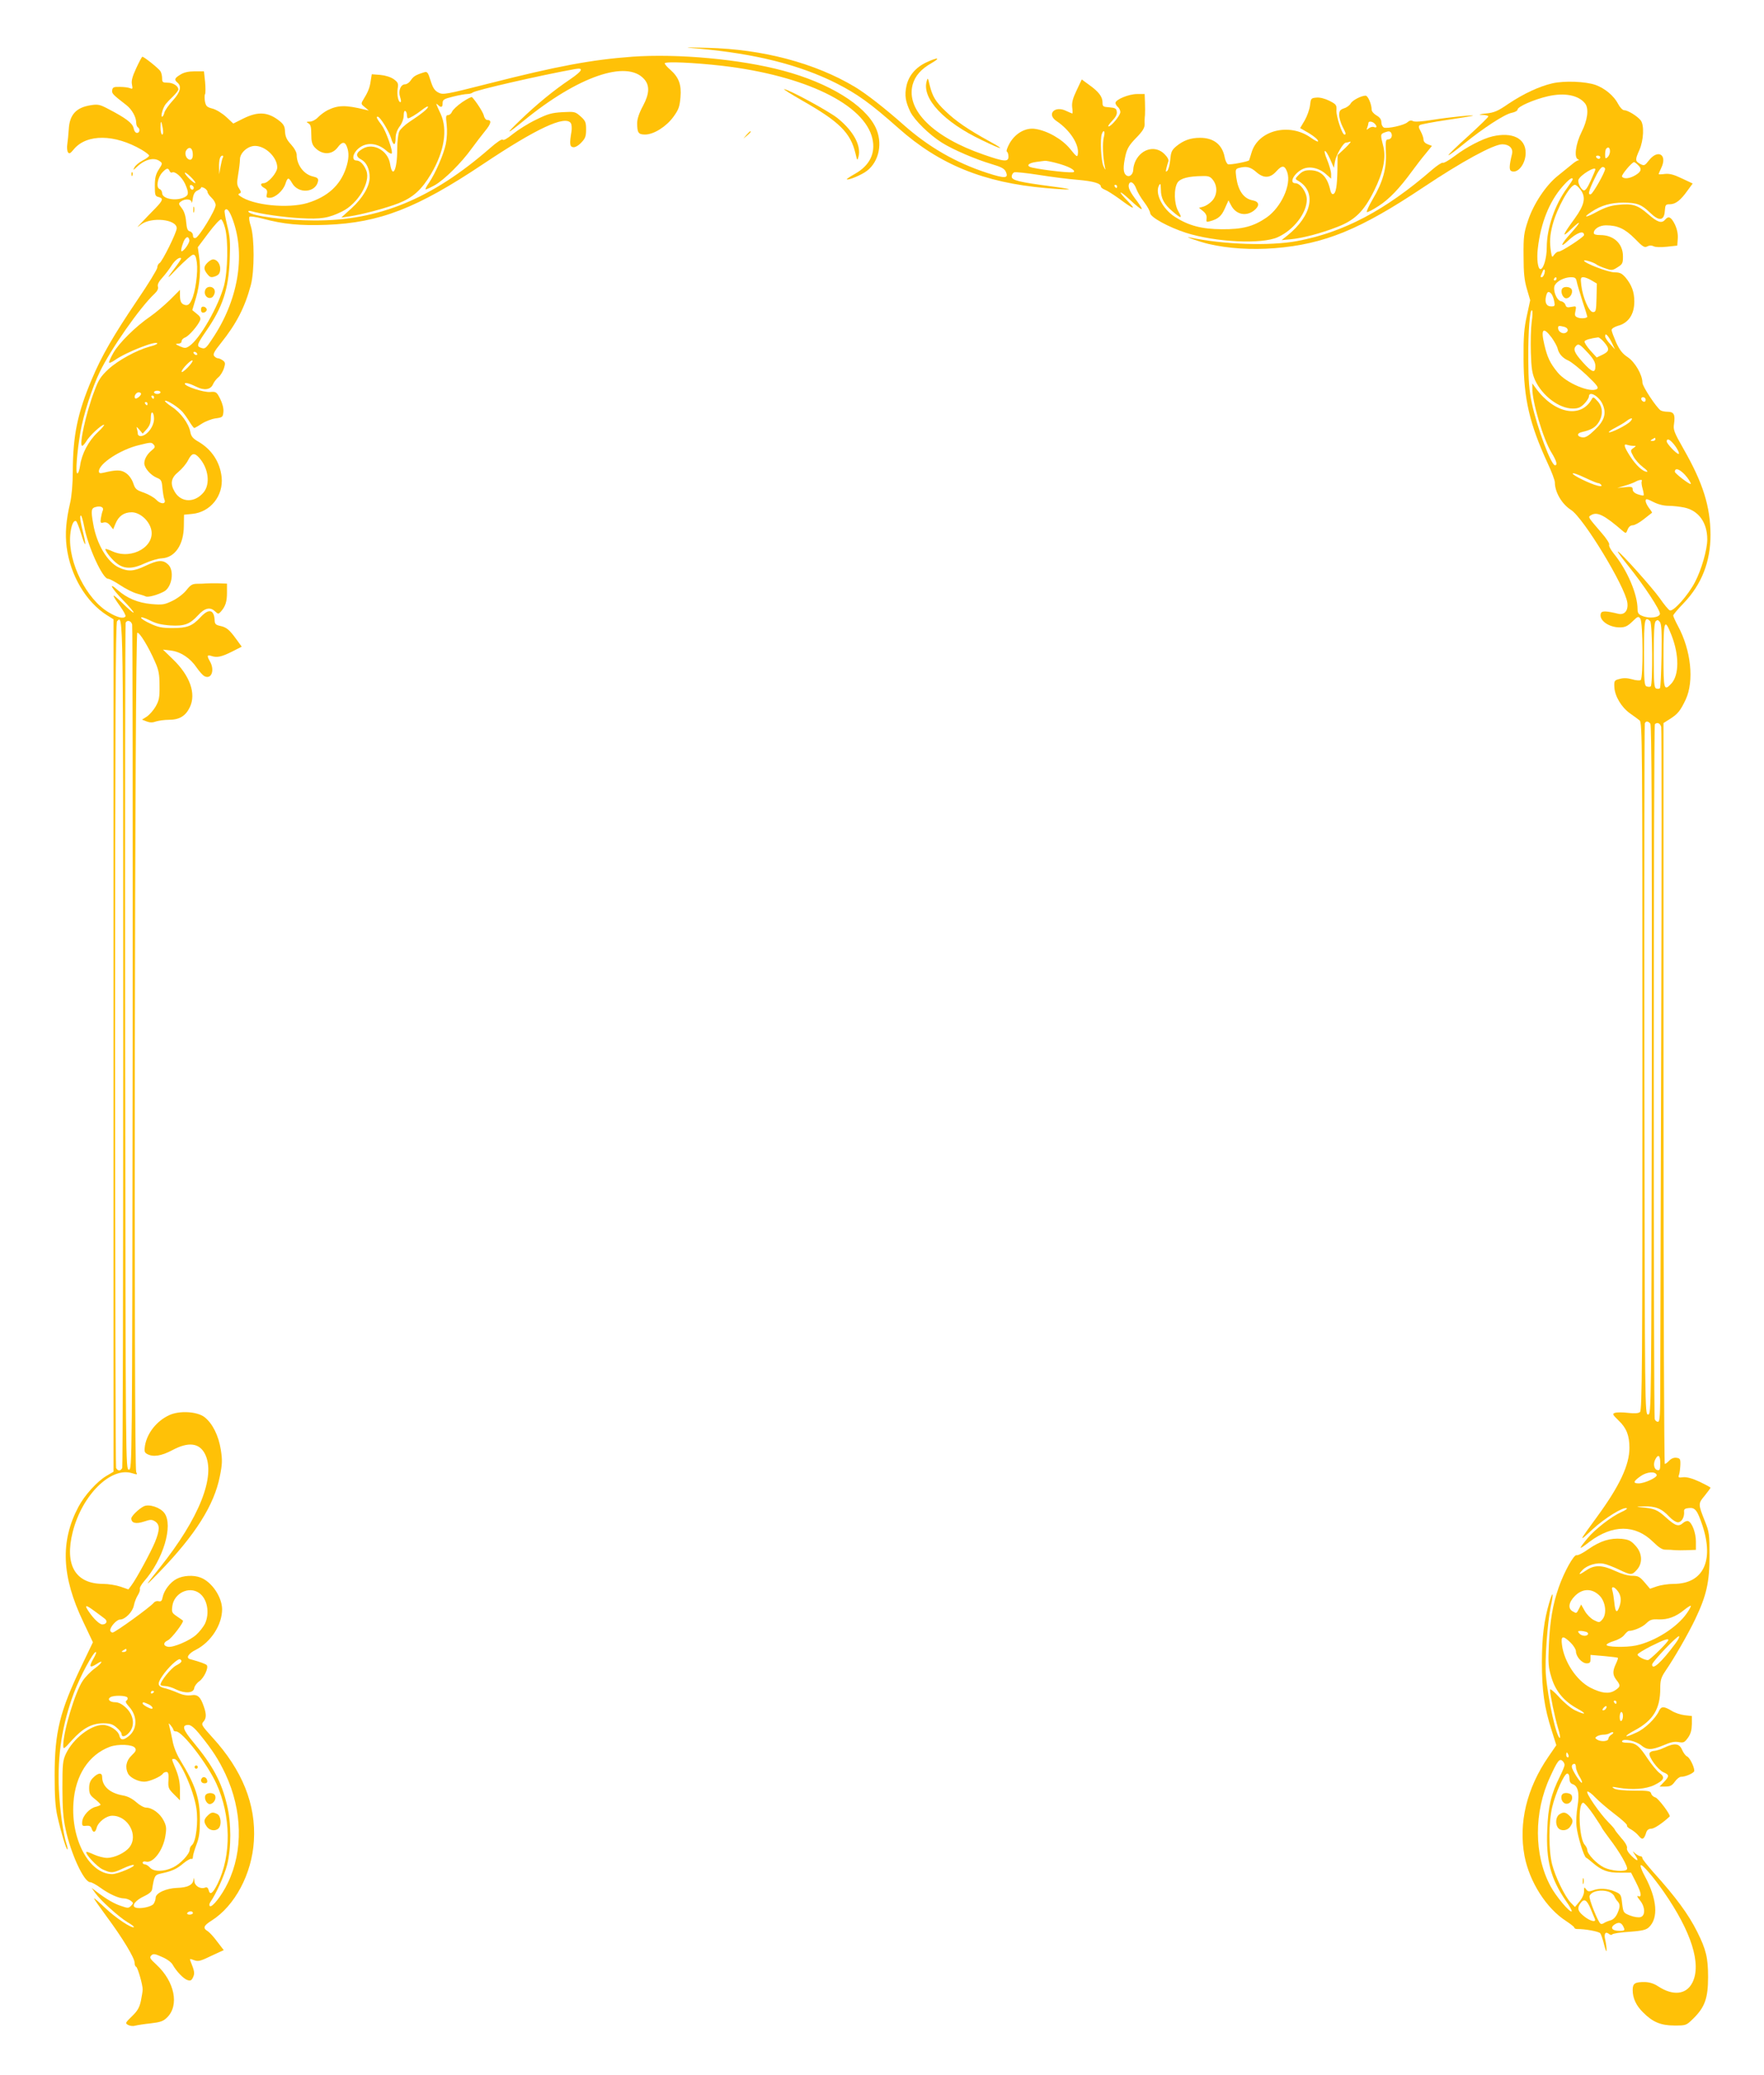
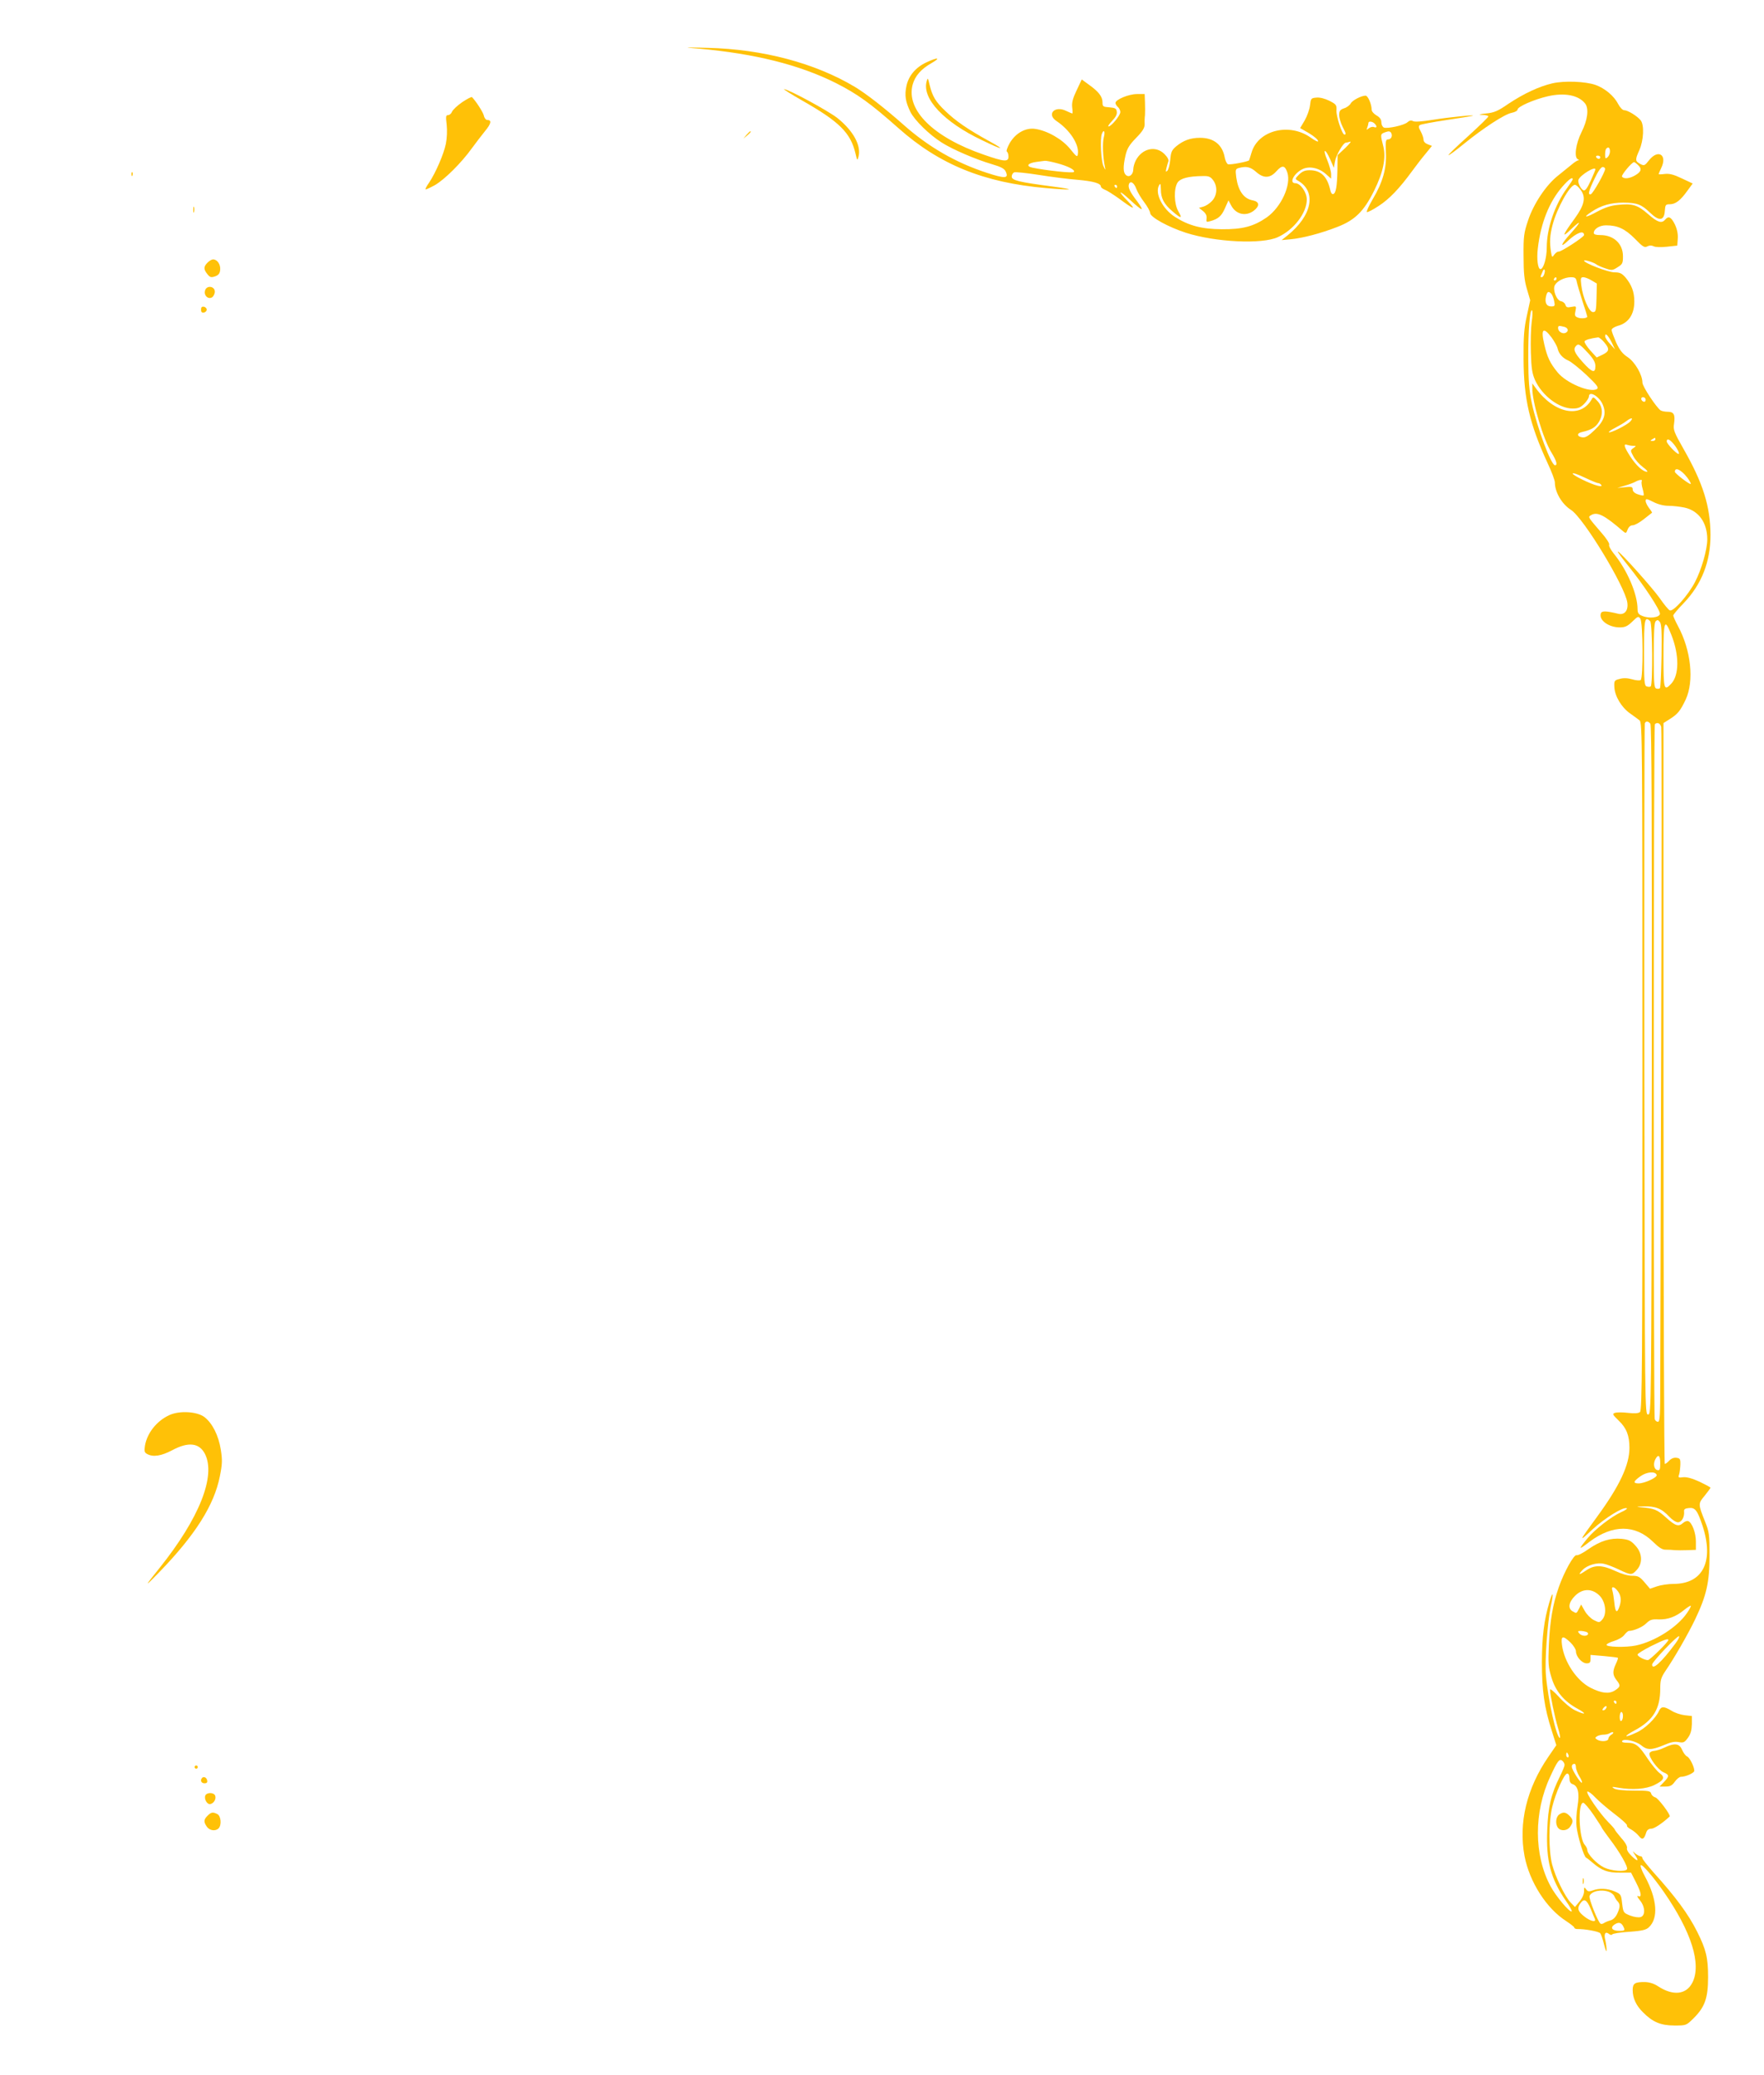
<svg xmlns="http://www.w3.org/2000/svg" version="1.0" width="1088pt" height="1280pt" viewBox="0 0 1088 1280" preserveAspectRatio="xMidYMid meet">
  <g transform="translate(0,1280) scale(0.1,-0.1)" fill="#ffc107" stroke="none">
    <path d="M4310 12500 c345 -31 619 -99 845 -212 134 -68 212 -124 387 -279 252 -224 527 -336 908 -369 173 -15 192 -10 39 10 -207 27 -249 38 -249 61 0 11 7 22 15 26 9 3 77 -4 153 -16 75 -12 183 -26 238 -30 99 -9 144 -22 144 -42 0 -5 11 -14 24 -19 14 -5 53 -30 88 -55 92 -68 109 -74 56 -18 -68 69 -59 76 13 9 33 -31 64 -56 70 -56 5 0 -7 21 -27 48 -45 58 -58 86 -51 106 9 24 32 9 46 -30 7 -19 28 -55 48 -81 20 -26 36 -56 37 -67 1 -26 113 -87 221 -122 182 -58 468 -72 566 -27 98 44 179 149 179 232 0 45 -39 101 -71 101 -39 0 -10 59 43 86 41 21 100 10 144 -28 l34 -30 0 28 c0 16 -11 55 -24 87 -30 71 -14 76 18 5 l23 -53 7 40 c7 39 51 115 67 115 4 0 16 3 26 6 10 4 -3 -13 -29 -38 l-48 -45 -1 -89 c-2 -103 -9 -146 -26 -151 -7 -3 -15 8 -18 24 -19 85 -58 123 -128 123 -28 0 -45 -7 -65 -27 -25 -25 -25 -27 -7 -37 117 -67 89 -216 -65 -339 l-35 -28 55 5 c75 7 188 37 288 76 109 42 164 96 227 223 56 113 75 202 57 274 -19 74 -19 76 11 87 22 8 30 7 37 -3 11 -19 1 -41 -19 -41 -14 0 -16 -11 -13 -80 5 -99 -19 -184 -82 -290 -24 -41 -40 -77 -35 -78 6 -2 38 15 73 38 65 42 128 108 206 215 24 33 61 81 83 107 l39 48 -26 10 c-16 6 -26 17 -26 29 0 11 -8 33 -17 50 -14 25 -15 33 -5 40 7 4 79 18 160 30 81 12 154 24 162 26 37 10 -145 -8 -242 -24 -68 -11 -113 -14 -123 -8 -11 6 -22 4 -34 -7 -20 -19 -123 -41 -145 -33 -9 4 -16 18 -16 32 0 18 -9 31 -30 43 -17 10 -30 25 -30 36 0 33 -23 86 -37 86 -27 0 -82 -29 -92 -48 -6 -11 -24 -25 -41 -30 -25 -9 -30 -16 -30 -42 0 -17 9 -48 20 -70 22 -43 24 -50 12 -50 -14 0 -52 115 -49 150 2 32 -2 37 -43 58 -28 14 -59 22 -80 20 -34 -3 -35 -5 -40 -48 -3 -25 -18 -67 -33 -93 l-28 -47 31 -18 c46 -25 80 -52 80 -63 0 -6 -20 4 -44 21 -133 96 -327 47 -367 -92 -7 -24 -14 -45 -15 -47 -7 -8 -117 -29 -130 -24 -7 3 -16 21 -20 41 -14 79 -67 122 -152 122 -60 0 -103 -16 -148 -53 -27 -23 -32 -35 -36 -82 -3 -31 -11 -61 -18 -68 -10 -10 -11 -7 -6 15 3 14 9 33 12 42 4 10 -5 27 -24 46 -54 54 -138 35 -177 -40 -8 -16 -15 -40 -15 -53 0 -34 -25 -54 -45 -37 -18 15 -19 51 -3 122 10 42 23 64 65 107 41 42 53 62 53 85 -1 17 0 42 2 56 1 14 1 49 0 78 l-2 52 -47 0 c-51 0 -133 -34 -133 -55 0 -7 7 -18 15 -25 8 -7 15 -21 15 -31 0 -21 -56 -89 -73 -89 -6 0 4 15 22 34 22 23 32 41 29 57 -2 20 -10 24 -45 27 -40 3 -43 5 -43 31 0 35 -24 66 -83 108 l-45 33 -32 -68 c-24 -50 -30 -76 -27 -104 3 -21 3 -38 1 -38 -2 0 -19 7 -38 16 -71 35 -123 -21 -59 -63 82 -55 140 -144 131 -203 -3 -21 -7 -19 -48 32 -49 60 -140 112 -215 123 -59 9 -121 -26 -157 -87 -15 -27 -23 -50 -18 -53 6 -4 10 -17 10 -31 0 -34 -26 -32 -152 12 -311 107 -481 275 -439 432 15 54 52 96 115 132 61 35 42 39 -29 6 -67 -31 -110 -82 -124 -145 -13 -59 -6 -99 24 -161 26 -52 117 -141 193 -189 67 -43 210 -104 308 -133 58 -17 79 -28 87 -46 20 -43 -3 -45 -116 -8 -193 63 -361 160 -516 298 -113 100 -228 190 -298 232 -245 147 -569 233 -908 241 -153 4 -155 3 -55 -5z m4168 -462 c17 -17 15 -29 -3 -22 -8 4 -23 0 -32 -7 -15 -12 -16 -12 -10 4 4 10 7 23 7 28 0 13 24 11 38 -3z m-1670 -85 c-9 -35 -6 -121 7 -183 5 -22 3 -21 -9 5 -15 30 -22 168 -10 199 12 32 22 15 12 -21z m-295 -158 c74 -19 122 -44 110 -56 -8 -8 -170 9 -256 27 -41 9 -28 28 24 35 24 3 49 7 54 7 6 1 37 -5 68 -13z m1427 -59 c25 -77 -38 -214 -127 -277 -81 -56 -149 -74 -278 -73 -124 1 -203 22 -288 76 -77 49 -126 147 -98 195 8 15 10 10 11 -25 0 -55 19 -91 72 -136 53 -46 63 -46 36 0 -27 46 -29 140 -5 178 18 26 66 39 156 40 36 1 47 -4 63 -25 29 -39 26 -94 -7 -129 -15 -16 -39 -31 -54 -35 l-26 -7 25 -20 c17 -14 24 -28 22 -45 -3 -22 -1 -24 20 -18 52 14 72 32 93 80 l22 49 17 -32 c29 -55 91 -69 140 -31 37 29 34 55 -7 63 -56 10 -90 59 -102 142 -6 48 -5 52 17 58 45 12 71 6 105 -24 47 -42 87 -40 126 4 35 39 52 37 67 -8z m-1050 -86 c0 -5 -2 -10 -4 -10 -3 0 -8 5 -11 10 -3 6 -1 10 4 10 6 0 11 -4 11 -10z" />
-     <path d="M3898 12450 c-247 -18 -462 -58 -878 -164 -272 -69 -287 -72 -316 -57 -23 12 -34 28 -48 73 -16 52 -21 58 -40 52 -52 -16 -66 -25 -82 -49 -9 -14 -25 -25 -35 -25 -28 0 -44 -41 -31 -79 6 -18 7 -31 2 -31 -14 0 -23 46 -17 85 5 30 2 37 -25 57 -19 13 -51 23 -83 26 l-52 4 -7 -44 c-6 -42 -17 -67 -47 -116 -13 -21 -12 -25 11 -43 l25 -21 -25 6 c-119 29 -165 28 -230 -4 -19 -10 -46 -30 -59 -44 -14 -15 -36 -26 -50 -26 -23 -1 -24 -2 -8 -11 13 -8 17 -23 17 -68 0 -44 5 -62 21 -80 45 -48 106 -48 142 0 26 36 45 37 57 3 14 -37 12 -76 -6 -131 -36 -107 -114 -177 -237 -215 -121 -36 -337 -15 -417 43 -12 8 -12 12 -2 16 10 4 10 10 -3 30 -14 21 -15 34 -6 87 6 35 11 76 11 93 0 40 48 83 93 83 65 0 137 -71 137 -133 0 -32 -56 -97 -84 -97 -23 0 -20 -17 5 -30 16 -9 19 -18 15 -36 -5 -20 -3 -24 18 -24 33 0 82 43 96 85 14 43 20 43 42 5 39 -68 147 -59 160 14 2 15 -5 21 -30 27 -57 12 -102 71 -102 134 0 15 -14 41 -35 64 -27 29 -35 48 -37 79 -1 32 -8 45 -34 66 -71 56 -132 60 -223 15 l-62 -31 -43 40 c-25 23 -62 46 -85 52 -35 9 -41 15 -47 45 -3 18 -3 39 1 45 3 6 3 40 0 75 l-7 65 -57 0 c-38 0 -66 -6 -88 -20 -37 -22 -40 -32 -18 -50 27 -23 17 -60 -30 -111 -24 -26 -47 -59 -51 -73 -3 -14 -10 -26 -14 -26 -11 0 5 57 22 78 7 9 28 31 46 48 17 17 32 36 32 42 0 21 -32 42 -66 42 -30 0 -34 3 -34 26 0 14 -4 34 -10 44 -9 16 -101 90 -112 90 -3 0 -20 -32 -38 -71 -24 -52 -31 -78 -26 -101 5 -26 4 -29 -12 -22 -9 4 -37 8 -62 8 -38 1 -45 -2 -48 -20 -3 -21 2 -26 87 -92 34 -26 61 -74 61 -108 0 -13 5 -26 10 -29 16 -10 12 -35 -5 -35 -9 0 -18 12 -21 30 -7 31 -48 62 -162 121 -46 24 -59 27 -102 20 -91 -14 -131 -59 -136 -149 -2 -31 -6 -73 -9 -92 -3 -19 -1 -41 4 -49 8 -12 15 -8 37 19 80 95 252 93 418 -4 25 -15 46 -31 46 -36 0 -5 -18 -19 -40 -30 -21 -11 -45 -30 -51 -43 -10 -20 -9 -19 17 5 49 46 105 59 139 34 18 -13 18 -15 -6 -52 -19 -30 -24 -53 -24 -101 0 -56 2 -63 22 -68 32 -8 29 -20 -17 -68 -23 -23 -60 -62 -83 -86 -35 -36 -36 -39 -9 -17 64 50 222 34 222 -22 0 -26 -89 -205 -106 -215 -8 -4 -14 -17 -14 -28 0 -10 -56 -102 -125 -203 -147 -218 -219 -343 -279 -486 -87 -206 -116 -343 -117 -565 0 -79 -7 -156 -16 -195 -26 -111 -32 -191 -22 -273 22 -175 119 -340 249 -422 l40 -25 0 -2629 0 -2629 -44 -26 c-57 -34 -134 -118 -173 -192 -112 -212 -103 -429 30 -707 l60 -127 -71 -148 c-133 -278 -165 -406 -165 -672 0 -129 4 -195 17 -253 21 -95 56 -211 62 -205 2 3 0 18 -6 34 -20 59 -41 212 -47 339 -9 210 20 396 93 593 38 101 119 252 135 252 6 0 -2 -20 -17 -45 -27 -47 -20 -56 22 -29 45 30 36 7 -11 -27 -25 -18 -59 -53 -75 -77 -47 -70 -119 -311 -120 -396 0 -29 2 -28 55 31 66 73 122 103 192 103 41 0 58 -5 82 -26 17 -14 31 -32 31 -40 0 -23 27 -16 50 13 34 43 23 107 -24 150 -23 22 -46 33 -65 33 -34 0 -51 18 -30 31 20 13 97 11 105 -2 3 -6 1 -15 -6 -19 -8 -5 -4 -15 14 -35 55 -59 55 -141 -1 -185 -34 -27 -50 -25 -57 5 -8 31 -60 65 -102 65 -75 0 -184 -85 -228 -179 -19 -41 -21 -63 -21 -211 0 -120 5 -188 19 -250 32 -153 114 -330 152 -330 9 0 37 -15 63 -34 52 -38 113 -66 145 -66 12 0 31 -6 42 -14 18 -14 18 -16 2 -32 -15 -15 -20 -15 -60 -1 -44 14 -93 43 -153 89 l-30 23 22 -31 c33 -47 147 -149 198 -180 25 -14 44 -29 41 -31 -11 -11 -112 56 -176 117 -39 37 -70 64 -70 60 0 -4 35 -54 77 -111 98 -132 173 -256 173 -285 0 -12 4 -24 10 -26 9 -3 40 -109 40 -140 0 -9 -5 -41 -11 -70 -9 -42 -21 -62 -55 -95 -42 -41 -43 -43 -23 -54 12 -6 31 -8 43 -4 11 3 54 10 94 14 60 7 79 13 102 36 77 74 48 222 -66 327 -39 36 -43 43 -31 56 12 12 22 11 66 -9 31 -13 58 -33 66 -48 23 -41 68 -88 92 -95 18 -6 25 -2 34 18 11 24 9 37 -16 99 -6 15 -4 16 19 7 30 -11 38 -9 123 32 l63 29 -40 52 c-21 29 -48 58 -59 65 -31 18 -26 34 24 65 144 91 249 289 261 492 14 224 -72 437 -256 638 -66 73 -70 80 -56 96 19 21 20 46 4 92 -21 63 -39 79 -79 72 -25 -3 -51 1 -82 15 -25 11 -59 23 -75 27 -50 11 -55 26 -22 75 35 53 98 112 111 105 16 -11 10 -20 -26 -39 -31 -17 -95 -96 -95 -118 0 -4 12 -8 27 -8 15 0 46 -9 69 -21 56 -27 108 -23 112 8 2 13 16 32 32 43 28 20 57 81 46 98 -4 7 -38 20 -104 38 -27 7 -10 35 37 58 93 48 161 154 161 250 -1 76 -64 169 -133 195 -43 17 -108 13 -147 -8 -40 -20 -79 -72 -87 -114 -4 -22 -10 -27 -24 -24 -10 3 -24 -1 -30 -9 -23 -28 -239 -184 -254 -184 -8 0 -15 6 -15 14 0 22 40 66 60 66 32 0 79 48 86 88 4 20 15 48 24 62 9 14 15 31 13 38 -3 7 8 27 24 46 120 135 183 347 127 423 -26 35 -96 58 -128 41 -30 -15 -76 -60 -76 -74 0 -29 28 -36 77 -20 42 14 49 14 70 1 30 -20 29 -53 -1 -127 -26 -63 -116 -229 -146 -268 l-18 -24 -49 17 c-26 9 -75 17 -108 17 -171 1 -238 117 -186 322 58 227 235 401 365 361 33 -10 35 -10 26 7 -15 29 -9 5172 7 5177 13 5 71 -90 110 -181 22 -49 27 -77 27 -146 1 -73 -3 -91 -24 -128 -13 -23 -38 -51 -54 -62 l-30 -19 28 -11 c21 -8 38 -8 59 0 17 5 52 10 79 10 64 0 103 23 129 78 40 83 1 194 -105 296 l-61 59 50 -6 c61 -8 119 -47 158 -105 16 -23 37 -47 48 -53 43 -22 65 37 34 91 -20 35 -18 42 8 34 35 -12 63 -6 127 26 l61 31 -32 44 c-44 61 -62 76 -101 84 -27 6 -33 12 -34 33 -3 68 -35 77 -86 22 -52 -56 -83 -68 -173 -68 -65 0 -91 5 -137 27 -32 14 -58 31 -58 37 0 6 24 -2 53 -16 38 -20 72 -28 128 -32 86 -5 119 7 170 62 40 45 75 54 104 26 21 -19 22 -19 37 -3 29 33 38 62 38 117 l0 56 -57 2 c-32 0 -65 0 -73 -1 -8 -1 -32 -2 -52 -2 -31 0 -42 -6 -68 -39 -17 -22 -55 -51 -86 -66 -50 -24 -61 -26 -131 -20 -83 8 -148 35 -208 87 -61 54 -38 11 35 -64 38 -39 67 -73 64 -76 -2 -3 -34 24 -70 60 -68 66 -71 60 -10 -25 19 -27 33 -53 30 -58 -11 -17 -51 -7 -104 25 -137 81 -250 308 -237 475 5 60 21 97 37 87 4 -3 18 -37 30 -76 25 -83 35 -88 16 -9 -21 84 -26 120 -17 120 4 0 13 -30 20 -67 23 -124 114 -323 147 -323 9 0 43 -18 76 -40 33 -22 79 -45 101 -51 23 -6 48 -14 56 -18 14 -7 73 9 112 30 50 26 66 130 26 167 -31 30 -63 28 -139 -8 -73 -35 -107 -37 -164 -11 -71 32 -138 145 -159 269 -15 84 -13 98 17 105 30 8 50 -3 42 -22 -4 -9 -9 -30 -12 -48 -4 -28 -2 -31 17 -26 14 4 27 -2 40 -18 l19 -24 15 36 c19 46 52 69 99 69 48 0 103 -46 119 -100 32 -107 -114 -195 -235 -142 -25 12 -46 18 -46 15 0 -16 46 -72 77 -93 45 -31 95 -29 168 6 33 15 80 29 104 30 80 5 134 83 135 199 l1 70 51 5 c112 11 193 112 181 227 -10 92 -60 170 -144 219 -33 19 -44 32 -49 59 -10 53 -60 121 -116 157 -27 18 -45 34 -40 36 14 4 81 -39 108 -69 11 -13 31 -41 43 -61 13 -21 26 -38 29 -38 4 0 25 12 46 26 21 14 59 29 84 33 45 6 47 8 50 41 2 21 -6 52 -20 80 -22 43 -25 45 -63 42 -40 -3 -155 35 -155 51 0 10 32 1 72 -19 46 -24 87 -18 101 14 6 15 22 35 34 45 12 9 27 34 34 54 10 32 9 38 -7 50 -10 7 -23 13 -30 13 -6 0 -17 6 -23 14 -9 10 0 28 42 80 95 119 147 219 184 357 23 85 23 292 0 364 -9 27 -13 53 -8 58 4 4 41 -1 82 -12 127 -34 231 -44 393 -38 328 13 558 102 966 375 329 220 507 303 541 252 5 -8 7 -31 4 -50 -13 -78 -11 -95 10 -98 12 -2 32 9 50 28 25 26 30 39 30 81 0 45 -4 54 -34 81 -33 29 -36 30 -112 26 -68 -4 -91 -11 -164 -47 -48 -23 -111 -63 -142 -88 -34 -28 -58 -41 -62 -35 -4 7 -37 -15 -81 -54 -357 -311 -686 -446 -1080 -444 -181 0 -392 28 -407 53 -4 6 3 8 18 4 63 -18 197 -37 302 -43 126 -7 174 0 258 42 97 48 175 180 149 250 -15 39 -39 64 -62 64 -30 0 -23 44 13 74 49 42 120 35 176 -17 13 -11 26 -17 29 -14 10 10 -35 138 -60 172 -33 45 -38 55 -26 55 14 0 68 -87 82 -132 14 -49 28 -49 28 0 0 25 9 50 25 72 15 20 25 47 25 68 0 19 4 31 10 27 6 -3 10 -15 10 -26 0 -10 3 -19 6 -19 11 0 50 23 87 52 20 16 37 25 37 19 0 -11 -40 -44 -115 -93 -27 -18 -55 -44 -62 -58 -7 -14 -13 -62 -13 -112 0 -126 -29 -184 -44 -89 -13 82 -103 132 -168 94 -44 -25 -47 -48 -10 -67 32 -17 52 -59 52 -110 0 -55 -43 -128 -111 -190 l-64 -58 50 7 c79 12 223 50 303 81 89 35 143 84 200 180 83 140 104 274 60 371 -32 69 -32 69 -17 56 20 -19 29 -16 29 11 0 21 8 26 65 40 35 9 75 16 88 16 12 0 27 4 32 9 15 14 425 108 632 145 56 10 46 -11 -30 -63 -100 -67 -205 -153 -307 -251 -97 -93 -89 -94 20 -5 333 273 636 378 743 257 35 -39 33 -90 -7 -165 -24 -44 -36 -81 -36 -106 0 -60 7 -71 49 -71 53 0 131 49 175 110 32 44 38 62 43 119 7 79 -10 124 -63 171 -19 16 -34 34 -34 39 0 13 179 5 355 -15 510 -60 878 -238 926 -450 20 -90 -17 -165 -107 -216 -30 -17 -53 -32 -51 -34 8 -8 92 27 124 52 76 58 99 174 53 269 -67 138 -288 274 -570 349 -264 71 -649 106 -932 86z m-2894 -442 c4 -24 3 -38 -4 -38 -5 0 -10 19 -10 42 0 49 5 47 14 -4z m184 -147 c5 -32 -5 -52 -22 -45 -21 8 -30 42 -15 60 16 20 33 13 37 -15z m187 -32 c-4 -5 -10 -31 -15 -57 l-8 -47 -1 42 c-1 46 6 73 21 73 5 0 6 -5 3 -11z m-329 -84 c4 -8 10 -12 15 -9 18 10 60 -27 80 -69 25 -56 24 -72 -6 -85 -53 -24 -135 -8 -135 27 0 10 -7 22 -16 25 -23 9 -12 71 17 102 26 28 37 30 45 9z m159 -74 c-7 -6 -65 50 -65 63 0 5 16 -5 35 -24 19 -18 32 -36 30 -39z m-10 -29 c0 -18 -20 -15 -23 4 -3 10 1 15 10 12 7 -3 13 -10 13 -16z m85 -26 c0 -7 11 -23 25 -36 14 -13 25 -33 25 -45 0 -30 -103 -199 -124 -203 -10 -2 -16 3 -16 16 0 11 -8 22 -19 25 -14 3 -19 16 -23 59 -3 37 -12 65 -27 84 -21 27 -21 29 -5 41 26 19 64 16 65 -4 1 -10 5 0 8 22 4 28 13 43 29 50 12 5 22 13 22 18 0 4 9 3 20 -3 11 -6 20 -17 20 -24z m157 -175 c79 -220 30 -499 -129 -733 -39 -59 -44 -63 -72 -52 -24 9 -20 22 34 100 104 150 140 260 147 445 4 106 2 139 -16 209 -11 45 -18 87 -15 92 12 20 30 -1 51 -61z m-49 -47 c21 -77 17 -264 -6 -355 -35 -130 -150 -331 -215 -374 -21 -14 -28 -14 -58 -1 -28 13 -30 15 -11 16 13 0 22 6 22 15 0 9 10 19 23 24 23 9 78 73 91 105 5 15 0 25 -21 41 l-27 22 23 77 c24 81 31 178 18 261 l-7 50 66 88 c36 48 71 86 78 84 6 -2 17 -26 24 -53z m-220 -75 c3 -16 -34 -69 -48 -69 -5 0 -2 20 7 45 14 44 35 55 41 24z m46 -138 c8 -60 -9 -184 -32 -231 -12 -26 -22 -34 -37 -32 -26 5 -35 20 -35 61 l0 33 -62 -62 c-35 -34 -89 -80 -121 -102 -88 -60 -193 -163 -228 -225 -17 -30 -29 -57 -26 -60 3 -3 19 4 36 16 69 49 261 124 261 102 0 -4 -21 -13 -47 -19 -80 -22 -194 -84 -254 -139 -48 -45 -61 -65 -87 -135 -52 -136 -96 -338 -75 -338 5 0 16 13 26 29 19 33 92 101 108 101 6 0 -11 -21 -39 -47 -57 -54 -98 -133 -108 -205 -4 -27 -11 -48 -17 -48 -12 0 -3 127 19 255 18 105 71 271 119 370 69 143 249 400 339 484 17 16 24 31 20 43 -4 13 5 31 28 56 18 20 43 53 56 74 20 32 49 55 59 45 2 -2 -10 -21 -26 -43 -70 -92 -69 -95 5 -17 44 44 86 82 95 82 12 1 18 -11 23 -48z m1 -561 c3 -5 2 -10 -4 -10 -5 0 -13 5 -16 10 -3 6 -2 10 4 10 5 0 13 -4 16 -10z m-58 -88 c-20 -20 -37 -32 -37 -25 0 16 59 77 67 69 4 -4 -10 -23 -30 -44z m-167 -152 c0 -5 -9 -10 -20 -10 -11 0 -20 5 -20 10 0 6 9 10 20 10 11 0 20 -4 20 -10z m-120 -9 c0 -12 -29 -35 -36 -28 -11 10 5 37 21 37 8 0 15 -4 15 -9z m80 -21 c0 -5 -2 -10 -4 -10 -3 0 -8 5 -11 10 -3 6 -1 10 4 10 6 0 11 -4 11 -10z m-40 -40 c0 -5 -2 -10 -4 -10 -3 0 -8 5 -11 10 -3 6 -1 10 4 10 6 0 11 -4 11 -10z m40 -93 c0 -49 -45 -106 -82 -107 -10 0 -18 6 -18 14 0 8 -3 23 -6 33 -4 13 0 11 15 -7 l21 -25 25 28 c18 20 25 40 25 68 0 24 4 38 10 34 6 -3 10 -21 10 -38z m-1 -161 c9 -11 7 -18 -12 -33 -28 -22 -47 -54 -47 -81 0 -28 38 -72 75 -88 30 -12 33 -18 37 -66 3 -29 8 -60 12 -69 13 -30 -23 -31 -50 -2 -13 14 -48 34 -76 44 -47 16 -54 22 -66 58 -8 24 -26 50 -44 62 -30 22 -60 22 -140 3 -21 -5 -28 -3 -28 9 0 47 133 134 246 161 76 19 79 19 93 2z m278 -78 c59 -65 72 -164 28 -216 -54 -64 -136 -63 -176 2 -31 51 -25 88 21 125 22 18 49 50 60 72 23 45 38 48 67 17z m-467 -3618 c0 -1429 -3 -2605 -6 -2614 -3 -9 -12 -16 -19 -16 -7 0 -16 7 -19 16 -3 9 -6 1184 -6 2613 0 1977 3 2600 12 2609 39 39 38 99 38 -2608z m55 2588 c3 -13 4 -1191 3 -2618 -3 -2587 -3 -2595 -23 -2595 -20 0 -20 8 -23 2605 -1 1433 0 2611 3 2618 7 20 34 14 40 -10z m413 -5974 c51 -35 67 -124 36 -190 -9 -18 -33 -49 -54 -68 -40 -36 -140 -79 -173 -74 -31 5 -32 26 -2 40 23 10 103 116 93 122 -2 2 -18 13 -37 26 -31 21 -33 26 -28 64 11 79 103 124 165 80z m-584 -157 c22 -15 14 -37 -13 -37 -17 0 -54 35 -84 80 -28 41 -19 43 31 6 26 -19 56 -41 66 -49z m136 -197 c0 -5 -8 -10 -17 -10 -15 0 -16 2 -3 10 19 12 20 12 20 0z m170 -254 c0 -3 -4 -8 -10 -11 -5 -3 -10 -1 -10 4 0 6 5 11 10 11 6 0 10 -2 10 -4z m-35 -78 c21 -9 35 -28 20 -28 -12 0 -55 24 -55 32 0 11 4 10 35 -4z m155 -160 c0 -4 7 -8 16 -8 39 0 192 -198 249 -323 90 -198 93 -442 7 -617 -30 -60 -47 -72 -55 -39 -4 15 -11 20 -21 16 -30 -12 -66 10 -67 40 -2 24 -2 25 -6 5 -6 -30 -37 -45 -100 -47 -67 -2 -133 -32 -133 -61 0 -11 -6 -28 -13 -38 -13 -18 -85 -33 -112 -22 -26 10 1 45 53 69 30 14 48 29 50 42 14 86 16 90 57 99 65 14 95 27 137 63 22 18 44 30 49 27 5 -3 9 3 9 13 0 10 10 43 21 73 17 42 22 78 22 150 1 134 -27 219 -122 374 -22 36 -41 83 -47 120 -7 34 -15 72 -19 86 -6 24 -6 24 9 6 9 -11 16 -23 16 -28z m166 -31 c75 -93 112 -150 155 -241 104 -223 110 -473 14 -671 -36 -76 -98 -155 -111 -142 -5 4 -3 16 4 25 34 49 86 163 103 230 26 102 26 259 -1 368 -33 142 -88 244 -207 387 -66 79 -74 107 -31 107 16 0 39 -19 74 -63z m-403 -79 c9 -13 4 -22 -21 -46 -34 -32 -42 -74 -22 -113 14 -25 62 -49 100 -49 31 0 103 31 115 50 3 5 13 10 21 10 12 0 15 -11 13 -50 -3 -47 0 -54 34 -88 l37 -37 0 65 c0 46 -8 83 -25 125 -29 71 -28 65 -10 65 33 0 119 -191 136 -303 13 -85 -2 -207 -27 -228 -8 -6 -14 -19 -14 -28 0 -27 -57 -88 -103 -110 -56 -27 -118 -28 -142 -1 -10 11 -24 20 -32 20 -7 0 -13 5 -13 11 0 6 9 9 20 6 44 -12 106 69 120 158 8 49 6 63 -11 96 -22 43 -70 79 -108 79 -13 0 -40 15 -61 34 -25 22 -53 36 -81 41 -81 14 -129 56 -129 115 0 27 -25 26 -55 -5 -18 -17 -25 -35 -25 -64 0 -34 5 -45 35 -68 19 -15 35 -31 35 -35 0 -3 -13 -9 -29 -13 -38 -8 -81 -55 -84 -91 -2 -26 1 -29 25 -26 19 2 28 -2 33 -17 9 -28 23 -26 31 4 9 36 59 75 97 75 97 0 163 -122 105 -195 -27 -34 -92 -65 -138 -65 -19 0 -55 9 -79 20 -24 11 -46 19 -48 17 -10 -11 64 -91 100 -108 54 -24 61 -24 126 6 30 14 59 24 65 21 19 -6 -97 -56 -132 -56 -140 0 -255 211 -239 439 11 170 94 297 224 346 51 19 143 15 156 -7z m357 -1018 c0 -5 -9 -10 -21 -10 -11 0 -17 5 -14 10 3 6 13 10 21 10 8 0 14 -4 14 -10z" />
    <path d="M1192 11505 c0 -16 2 -22 5 -12 2 9 2 23 0 30 -3 6 -5 -1 -5 -18z" />
    <path d="M1280 11180 c-25 -25 -25 -41 -1 -71 16 -20 23 -22 47 -14 22 8 30 18 32 41 3 33 -18 64 -44 64 -8 0 -23 -9 -34 -20z" />
    <path d="M1265 11009 c-10 -30 18 -58 43 -43 9 6 17 22 17 35 0 34 -50 41 -60 8z" />
    <path d="M1240 10890 c0 -15 5 -20 18 -18 9 2 17 10 17 18 0 8 -8 16 -17 18 -13 2 -18 -3 -18 -18z" />
    <path d="M1200 1900 c0 -5 5 -10 10 -10 6 0 10 5 10 10 0 6 -4 10 -10 10 -5 0 -10 -4 -10 -10z" />
    <path d="M1247 1834 c-14 -15 -6 -34 14 -34 14 0 19 5 17 17 -3 18 -20 27 -31 17z" />
    <path d="M1266 1724 c-8 -22 12 -56 31 -52 22 4 38 32 30 52 -8 21 -53 21 -61 0z" />
    <path d="M1280 1600 c-24 -24 -25 -38 -4 -68 17 -24 53 -29 72 -10 20 20 15 76 -7 88 -28 14 -38 13 -61 -10z" />
    <path d="M5715 12297 c-28 -106 107 -250 340 -361 130 -63 155 -66 45 -6 -129 71 -205 123 -268 184 -61 58 -81 91 -98 161 -11 47 -12 48 -19 22z" />
    <path d="M9575 12286 c-82 -19 -176 -63 -271 -126 -65 -45 -88 -55 -139 -60 -43 -5 -50 -8 -22 -9 20 0 37 -5 37 -9 0 -5 -56 -59 -125 -122 -69 -62 -124 -115 -121 -117 2 -3 44 28 93 68 119 97 253 185 297 193 20 4 36 13 36 20 0 18 100 62 186 82 104 24 191 7 231 -45 24 -31 15 -102 -22 -175 -37 -74 -48 -159 -22 -169 7 -4 8 -6 1 -6 -6 -1 -24 -12 -40 -26 -16 -13 -54 -44 -84 -68 -74 -58 -152 -175 -186 -279 -25 -75 -28 -97 -27 -218 0 -105 5 -150 21 -204 l20 -68 -21 -97 c-17 -77 -21 -129 -20 -266 1 -245 37 -400 148 -641 25 -53 45 -107 45 -119 0 -61 43 -134 99 -170 77 -48 334 -472 348 -572 7 -49 -17 -78 -56 -69 -75 18 -101 19 -107 3 -15 -41 47 -87 116 -87 33 0 48 7 78 36 34 33 37 34 49 18 17 -23 19 -369 2 -379 -6 -4 -30 -2 -53 5 -28 8 -54 9 -77 2 -32 -8 -34 -11 -32 -51 3 -56 44 -124 96 -161 23 -16 50 -36 60 -44 16 -15 17 -130 17 -2135 0 -1855 -2 -2120 -15 -2131 -10 -8 -33 -10 -74 -5 -33 4 -69 4 -80 0 -18 -6 -16 -10 23 -48 48 -46 66 -92 66 -168 0 -105 -60 -234 -199 -424 -116 -159 -117 -161 -29 -79 75 69 187 139 211 131 7 -2 -8 -13 -33 -24 -62 -28 -161 -105 -208 -161 -60 -73 -58 -76 12 -22 142 107 282 107 391 0 38 -37 58 -50 80 -49 17 0 41 -1 55 -3 14 -1 49 -1 78 0 l52 2 0 51 c0 54 -24 117 -47 126 -8 3 -22 -2 -32 -11 -28 -25 -47 -19 -105 33 -55 50 -73 57 -161 64 -27 3 -19 4 23 5 73 2 111 -13 158 -64 18 -19 41 -34 53 -34 23 0 41 32 38 66 -2 14 6 20 30 22 38 4 52 -14 83 -107 73 -220 5 -360 -176 -361 -34 0 -81 -7 -104 -15 l-43 -15 -34 40 c-30 35 -40 40 -76 40 -26 0 -67 12 -105 30 -79 37 -127 38 -176 5 -47 -32 -56 -32 -26 0 28 30 90 49 132 39 17 -3 58 -19 92 -35 75 -36 81 -36 111 -3 38 41 35 104 -8 150 -28 31 -41 37 -85 42 -70 6 -130 -12 -204 -63 -33 -24 -67 -41 -74 -38 -16 6 -77 -103 -110 -198 -37 -106 -54 -205 -61 -355 -5 -116 -3 -139 16 -201 25 -85 78 -148 161 -193 62 -34 49 -41 -17 -9 -23 11 -68 48 -98 82 -30 33 -55 53 -55 45 0 -29 30 -173 49 -235 11 -35 16 -63 12 -63 -21 0 -73 235 -86 385 -8 92 9 323 30 427 19 88 13 100 -10 21 -32 -109 -44 -208 -45 -364 0 -176 15 -282 60 -422 l29 -92 -48 -70 c-135 -196 -186 -410 -148 -614 31 -160 135 -323 257 -401 27 -18 50 -36 50 -40 0 -5 8 -9 18 -9 47 1 133 -15 142 -26 5 -6 16 -38 24 -71 8 -32 15 -48 15 -34 0 14 -3 42 -8 63 -10 40 1 56 24 37 7 -6 16 -7 19 -2 3 5 50 13 105 16 79 6 103 11 121 28 60 56 51 174 -25 315 -19 34 -30 65 -25 68 10 6 77 -72 142 -165 170 -245 234 -446 176 -560 -38 -74 -119 -82 -210 -23 -25 17 -53 26 -81 27 -63 1 -77 -8 -77 -49 0 -50 21 -96 64 -138 59 -60 110 -81 193 -81 73 0 73 0 117 43 71 70 91 125 91 256 0 119 -12 169 -67 279 -54 108 -131 213 -270 367 -37 42 -68 81 -68 87 0 7 -5 12 -12 12 -6 0 -20 8 -32 17 -19 18 -19 18 -3 -7 28 -41 19 -46 -18 -10 -22 21 -33 40 -30 50 3 10 -10 35 -35 62 -22 26 -40 49 -40 52 0 3 -17 23 -38 44 -54 54 -145 186 -131 191 6 2 28 -14 48 -36 20 -21 73 -67 119 -102 45 -34 80 -66 77 -71 -3 -5 8 -16 24 -24 16 -9 38 -27 49 -41 21 -27 33 -21 46 23 5 14 15 22 31 22 18 0 66 32 113 75 9 8 -70 113 -88 118 -12 3 -24 14 -26 24 -5 16 -17 18 -107 18 -66 0 -109 5 -122 13 -17 11 -14 12 25 5 87 -15 171 -9 223 16 61 30 69 48 33 74 -15 11 -48 51 -73 88 -54 82 -75 99 -126 99 -25 0 -36 4 -32 11 11 17 87 -1 118 -27 36 -30 63 -30 138 1 43 19 69 24 93 19 30 -5 36 -2 57 27 17 24 23 47 24 84 l0 50 -45 5 c-25 3 -61 15 -81 28 -47 28 -63 28 -77 -2 -20 -45 -86 -109 -137 -132 -80 -38 -87 -27 -10 14 112 61 155 132 155 257 0 50 5 67 30 105 57 83 142 231 186 323 69 145 88 227 88 392 0 130 -2 145 -28 210 -43 108 -43 110 -2 159 20 25 36 47 36 49 0 3 -30 19 -67 37 -46 21 -79 30 -101 28 -30 -4 -33 -2 -26 16 4 12 7 39 8 61 1 36 -2 40 -25 43 -15 2 -32 -5 -44 -18 -10 -11 -22 -20 -27 -20 -4 0 -8 1028 -8 2285 l0 2285 38 24 c51 32 66 52 99 121 53 115 33 304 -48 454 -16 30 -29 59 -29 64 0 6 29 40 64 76 111 116 166 255 166 422 -1 175 -46 319 -166 529 -59 104 -65 119 -59 156 8 57 -1 74 -39 74 -17 0 -36 4 -43 8 -26 17 -113 148 -113 172 0 48 -46 127 -91 157 -32 21 -49 43 -71 90 -15 35 -28 69 -28 77 0 9 16 19 38 26 66 17 102 71 102 150 0 59 -16 102 -54 148 -23 26 -35 32 -68 32 -39 0 -187 57 -188 72 0 8 59 -10 76 -23 6 -5 30 -16 54 -24 40 -14 45 -14 76 6 31 19 34 25 34 68 0 78 -57 131 -140 131 -27 0 -40 4 -40 13 0 25 36 47 75 47 72 0 117 -21 178 -82 49 -51 60 -57 77 -48 13 7 26 7 39 1 10 -6 44 -7 82 -3 l64 7 3 43 c2 29 -4 58 -18 88 -23 46 -39 54 -60 29 -21 -25 -47 -17 -106 35 -64 56 -96 66 -187 56 -42 -4 -80 -17 -125 -41 -72 -40 -95 -40 -35 -1 58 39 119 56 194 56 85 0 113 -11 165 -61 56 -55 88 -52 92 9 3 39 5 42 31 42 35 0 66 24 108 83 l33 45 -68 32 c-50 24 -76 30 -104 27 -21 -3 -38 -3 -38 -1 0 2 7 19 16 38 39 80 -18 118 -74 49 -28 -36 -31 -37 -56 -24 -31 17 -32 25 -5 85 27 61 31 156 8 184 -21 26 -79 62 -101 62 -10 0 -26 16 -38 39 -25 49 -81 96 -139 117 -63 22 -193 27 -266 10z m355 -420 c0 -13 -7 -29 -15 -36 -13 -11 -15 -8 -15 17 0 16 3 33 7 36 13 14 23 6 23 -17z m-60 -36 c0 -5 -4 -10 -9 -10 -6 0 -13 5 -16 10 -3 6 1 10 9 10 9 0 16 -4 16 -10z m232 -47 c26 -24 22 -41 -14 -63 -36 -22 -73 -26 -84 -9 -5 9 61 89 75 89 2 0 13 -7 23 -17z m-202 -25 c0 -20 -74 -151 -88 -156 -20 -6 -14 20 23 96 20 43 40 72 50 72 8 0 15 -6 15 -12z m-60 -3 c0 -3 -13 -35 -29 -70 -21 -46 -34 -63 -44 -59 -18 7 -38 50 -31 66 12 29 104 85 104 63z m-140 -61 c0 -4 -15 -27 -34 -53 -77 -105 -126 -249 -126 -368 0 -64 -20 -133 -39 -133 -16 0 -24 64 -16 128 18 157 71 288 151 380 41 47 64 63 64 46z m49 -65 c34 -46 24 -93 -36 -176 -76 -104 -84 -126 -24 -68 68 65 65 49 -4 -28 -56 -61 -67 -92 -17 -45 56 53 102 70 102 38 0 -12 -143 -105 -157 -102 -6 1 -18 -7 -26 -18 -14 -20 -15 -19 -21 17 -9 60 -7 101 10 166 27 103 107 247 138 247 7 0 23 -14 35 -31z m-224 -518 c-3 -12 -11 -21 -16 -21 -6 0 -8 3 -6 8 2 4 7 16 11 26 9 25 20 13 11 -13z m75 -31 c0 -5 -5 -10 -11 -10 -5 0 -7 5 -4 10 3 6 8 10 11 10 2 0 4 -4 4 -10z m125 -17 c3 -16 19 -69 35 -120 17 -50 30 -93 30 -96 0 -10 -37 -14 -58 -6 -18 7 -21 13 -15 40 6 31 6 32 -25 26 -25 -5 -32 -3 -37 13 -3 10 -15 20 -27 22 -27 4 -53 71 -38 99 14 26 59 48 97 49 28 0 33 -4 38 -27z m92 7 l32 -19 -2 -88 c-2 -81 -4 -88 -22 -88 -24 0 -63 89 -72 166 -5 43 -4 49 13 49 10 0 33 -9 51 -20z m-248 -83 c6 -8 14 -28 17 -45 6 -29 4 -32 -19 -32 -29 0 -41 24 -31 64 7 29 16 32 33 13z m-122 -174 c-5 -37 -7 -122 -5 -188 3 -98 8 -129 26 -170 44 -96 148 -175 232 -175 33 0 48 6 71 29 16 16 29 37 29 45 0 39 65 1 86 -51 23 -55 9 -99 -50 -155 -37 -36 -57 -48 -75 -46 -35 4 -38 26 -4 33 57 13 83 28 103 60 29 46 26 96 -7 131 -25 27 -27 28 -37 9 -68 -118 -230 -85 -343 70 l-22 30 0 -28 c-2 -83 68 -319 119 -400 30 -49 38 -77 21 -77 -24 0 -110 230 -143 383 -17 80 -21 138 -22 272 -1 173 10 309 23 301 4 -3 4 -36 -2 -73z m201 -29 c26 -7 29 -29 6 -38 -19 -7 -44 10 -44 30 0 16 5 16 38 8z m-78 -66 c17 -24 34 -54 37 -68 8 -33 31 -59 68 -75 16 -7 66 -47 110 -88 65 -62 77 -78 65 -86 -39 -27 -190 36 -243 102 -47 57 -64 94 -82 172 -23 97 -7 112 45 43z m371 -31 l20 -42 -30 33 c-17 18 -31 39 -31 48 0 24 18 6 41 -39z m-47 2 c35 -41 33 -56 -10 -77 l-36 -17 -40 44 c-21 24 -37 49 -35 55 3 9 37 19 84 25 6 0 23 -13 37 -30z m-96 -70 c31 -34 42 -55 42 -78 0 -46 -21 -39 -79 26 -52 58 -60 80 -39 101 14 14 24 8 76 -49z m352 -285 c0 -9 -5 -14 -12 -12 -18 6 -21 28 -4 28 9 0 16 -7 16 -16z m-95 -134 c-20 -22 -124 -74 -132 -66 -3 2 15 15 39 27 23 12 54 30 67 40 32 25 49 24 26 -1z m155 -110 c0 -5 -8 -10 -17 -10 -15 0 -16 2 -3 10 19 12 20 12 20 0z m107 -22 c25 -28 46 -68 36 -68 -13 0 -73 63 -73 77 0 19 14 16 37 -9z m-244 -18 c20 0 20 0 1 -14 -19 -14 -19 -15 1 -52 11 -21 38 -50 59 -66 21 -15 32 -28 24 -28 -25 0 -68 40 -104 96 -37 58 -43 79 -18 70 9 -3 25 -6 37 -6z m333 -195 c15 -20 25 -38 22 -40 -6 -6 -98 65 -98 75 0 31 39 13 76 -35z m-549 -35 c6 0 15 -5 19 -11 5 -9 -1 -10 -22 -5 -46 11 -154 64 -154 75 0 6 32 -5 72 -24 40 -19 78 -35 85 -35z m269 12 c-3 -5 -1 -26 5 -46 6 -21 9 -40 6 -42 -2 -2 -18 1 -35 7 -21 7 -32 18 -32 30 0 16 -6 18 -47 14 l-48 -5 46 14 c25 7 54 18 65 24 23 13 47 16 40 4z m165 -152 c26 0 71 -5 99 -11 87 -19 140 -93 140 -196 0 -63 -36 -188 -76 -264 -43 -82 -133 -183 -155 -174 -8 3 -36 37 -62 75 -48 67 -240 282 -258 288 -6 2 22 -36 61 -85 99 -122 202 -279 198 -300 -4 -23 -68 -30 -109 -12 -23 9 -29 18 -29 42 0 92 -64 242 -148 344 -18 23 -31 47 -27 53 4 6 -17 39 -47 73 -85 99 -84 97 -67 108 39 25 82 4 201 -99 16 -13 18 -12 27 12 7 17 18 26 32 26 11 0 42 17 67 37 26 21 49 38 51 40 2 1 -6 14 -18 29 -11 15 -21 34 -21 44 0 15 5 15 47 -6 29 -15 64 -24 94 -24z m-113 -712 c14 -14 17 -394 3 -402 -5 -4 -16 -3 -25 0 -14 5 -16 32 -16 203 0 213 4 233 38 199z m70 -215 c-2 -105 -6 -195 -10 -198 -4 -4 -14 -5 -23 -2 -13 6 -15 35 -15 205 0 144 3 201 12 210 10 10 15 9 26 -5 10 -14 12 -63 10 -210z m61 130 c49 -125 48 -247 -1 -300 -45 -48 -48 -37 -48 165 0 226 6 244 49 135z m-130 -547 c8 -10 10 -575 9 -2137 -3 -2116 -3 -2124 -23 -2124 -20 0 -20 8 -23 2125 -1 1169 0 2131 3 2138 6 16 20 15 34 -2z m67 -20 c3 -13 3 -875 0 -1917 -3 -1042 -6 -2001 -6 -2131 0 -197 -2 -238 -14 -238 -8 0 -17 7 -20 16 -8 22 -8 4279 1 4287 14 14 33 6 39 -17z m-6 -4542 c0 -38 -3 -45 -17 -42 -22 4 -28 39 -13 67 18 34 30 24 30 -25z m-22 -72 c5 -15 -72 -51 -110 -52 -38 0 -35 12 10 44 39 28 92 32 100 8z m-246 -709 c25 -28 30 -60 18 -98 -16 -49 -27 -44 -33 18 -3 28 -8 62 -12 75 -9 26 6 29 27 5z m-111 -31 c41 -36 52 -114 23 -150 -19 -22 -20 -22 -54 -5 -19 10 -44 35 -56 57 l-22 39 -12 -24 c-17 -33 -16 -32 -39 -19 -32 17 -27 56 13 96 45 45 101 48 147 6z m543 -113 c-60 -87 -197 -174 -314 -199 -63 -13 -187 -10 -181 5 2 6 23 16 46 23 24 7 53 23 63 37 11 14 24 25 28 25 30 0 86 24 108 47 23 22 34 26 76 24 56 -2 106 16 157 58 21 17 39 28 41 26 3 -3 -8 -23 -24 -46z m-620 -115 c9 -3 13 -10 10 -15 -8 -14 -40 -11 -54 6 -10 12 -9 15 8 15 11 0 27 -3 36 -6z m550 -71 c-88 -119 -145 -169 -144 -130 1 17 158 182 166 174 4 -3 -6 -23 -22 -44z m-647 5 c18 -18 33 -42 33 -54 0 -32 37 -74 66 -74 19 0 24 5 24 26 l0 26 83 -7 c45 -4 84 -9 86 -11 2 -2 -4 -19 -13 -38 -21 -45 -20 -68 4 -99 27 -34 25 -42 -11 -65 -36 -22 -81 -17 -150 18 -85 44 -161 158 -175 263 -8 58 5 61 53 15z m603 16 c0 -12 -114 -124 -126 -124 -22 0 -64 23 -64 34 0 6 38 29 83 52 81 40 107 49 107 38z m-320 -384 c0 -5 -2 -10 -4 -10 -3 0 -8 5 -11 10 -3 6 -1 10 4 10 6 0 11 -4 11 -10z m-65 -39 c-3 -6 -11 -11 -17 -11 -6 0 -6 6 2 15 14 17 26 13 15 -4z m105 -45 c0 -14 -4 -28 -10 -31 -6 -4 -10 7 -10 24 0 17 5 31 10 31 6 0 10 -11 10 -24z m-73 -117 c-9 -6 -17 -17 -17 -24 0 -17 -47 -20 -70 -5 -13 9 -13 11 0 20 8 5 26 10 40 10 14 0 32 4 40 10 8 5 17 7 20 4 2 -3 -3 -10 -13 -15z m-263 -124 c3 -8 1 -15 -4 -15 -6 0 -10 7 -10 15 0 8 2 15 4 15 2 0 6 -7 10 -15z m-24 -62 c0 -7 -13 -39 -29 -71 -54 -108 -73 -186 -78 -330 -8 -189 21 -300 115 -437 23 -32 39 -62 36 -65 -11 -10 -99 95 -131 156 -103 192 -103 457 -2 674 45 98 57 114 75 99 8 -6 14 -18 14 -26z m70 -14 c0 -12 10 -37 21 -56 12 -19 19 -36 16 -39 -6 -6 -48 57 -60 88 -6 16 0 28 15 28 4 0 8 -10 8 -21z m-40 -68 c0 -20 6 -32 19 -36 34 -11 44 -55 31 -136 -7 -40 -10 -97 -6 -128 7 -60 45 -184 59 -190 5 -2 23 -16 40 -31 56 -48 94 -62 168 -61 l69 0 30 -59 c34 -67 38 -95 14 -86 -10 4 -6 -5 10 -25 33 -39 36 -95 5 -104 -12 -4 -40 0 -64 9 -42 17 -43 18 -50 74 -6 56 -8 59 -46 75 -45 19 -95 22 -136 6 -23 -8 -30 -7 -40 7 -12 16 -13 15 -13 -12 0 -18 -11 -43 -28 -63 l-28 -34 -27 28 c-37 40 -94 158 -114 235 -22 87 -22 261 1 355 21 87 74 205 92 205 9 0 14 -11 14 -29z m149 -226 c28 -42 51 -77 51 -80 0 -2 22 -33 48 -68 63 -82 115 -174 107 -187 -11 -18 -97 -11 -142 11 -45 22 -103 83 -103 108 0 8 -7 22 -16 32 -35 39 -44 259 -9 259 7 0 36 -34 64 -75z m96 -475 c14 -5 29 -18 32 -27 4 -10 13 -24 20 -31 17 -18 16 -37 -3 -78 -11 -22 -26 -36 -43 -40 -14 -4 -31 -11 -38 -16 -7 -5 -16 -7 -21 -4 -16 10 -74 155 -68 171 11 30 73 43 121 25z m-115 -102 c12 -29 24 -59 27 -65 9 -22 -27 -14 -62 13 -42 32 -49 51 -30 80 24 36 40 29 65 -28z m200 -107 c15 -29 13 -31 -24 -31 -41 0 -56 18 -31 37 26 18 42 16 55 -6z" />
-     <path d="M9635 11019 c-12 -19 4 -59 25 -59 23 0 43 32 34 54 -7 18 -49 22 -59 5z" />
-     <path d="M9637 1733 c-12 -11 -8 -40 7 -52 26 -22 63 10 50 44 -6 15 -45 21 -57 8z" />
    <path d="M9616 1607 c-21 -16 -24 -60 -6 -82 18 -22 57 -18 74 7 21 30 20 44 -4 68 -23 23 -39 25 -64 7z" />
    <path d="M9762 1195 c0 -16 2 -22 5 -12 2 9 2 23 0 30 -3 6 -5 -1 -5 -18z" />
    <path d="M4949 12179 c227 -129 297 -198 327 -324 11 -47 12 -48 19 -22 18 68 -31 159 -129 238 -55 44 -304 179 -330 179 -6 0 45 -32 113 -71z" />
    <path d="M2851 12170 c-30 -21 -58 -47 -63 -59 -4 -11 -15 -21 -24 -21 -14 0 -15 -8 -9 -59 4 -35 2 -83 -5 -118 -13 -64 -63 -179 -103 -239 -15 -21 -25 -40 -22 -42 2 -2 28 10 57 26 61 35 165 139 228 227 24 33 61 81 82 107 38 46 42 68 13 68 -8 0 -18 12 -21 28 -6 22 -47 86 -73 113 -3 3 -30 -11 -60 -31z" />
    <path d="M4604 11968 l-19 -23 23 19 c21 18 27 26 19 26 -2 0 -12 -10 -23 -22z" />
-     <path d="M9206 11959 c-61 -14 -161 -66 -232 -120 -36 -27 -70 -47 -75 -43 -5 3 -35 -16 -66 -43 -288 -250 -545 -386 -833 -440 -168 -31 -451 -22 -660 22 -49 11 56 -26 115 -40 120 -28 264 -37 406 -26 309 25 528 115 920 377 235 157 431 264 485 264 42 0 68 -25 60 -59 -18 -75 -19 -101 -3 -107 40 -15 87 46 87 113 0 90 -82 130 -204 102z" />
    <path d="M811 11724 c0 -11 3 -14 6 -6 3 7 2 16 -1 19 -3 4 -6 -2 -5 -13z" />
    <path d="M1044 4071 c-78 -36 -137 -111 -150 -189 -5 -34 -3 -42 14 -51 37 -20 87 -12 155 24 99 53 166 45 201 -23 69 -136 -35 -398 -281 -705 -95 -118 -95 -122 -3 -27 225 232 341 416 376 594 15 74 16 99 6 163 -14 89 -52 164 -101 202 -46 35 -155 41 -217 12z" />
    <path d="M10265 2020 c-22 -11 -50 -19 -63 -20 -12 0 -25 -7 -28 -14 -8 -22 51 -102 86 -118 37 -16 37 -24 3 -60 l-27 -28 36 0 c29 0 41 6 58 30 12 17 29 30 37 30 30 0 83 24 83 37 0 26 -29 83 -45 89 -9 4 -22 22 -30 40 -17 41 -47 44 -110 14z" />
  </g>
</svg>